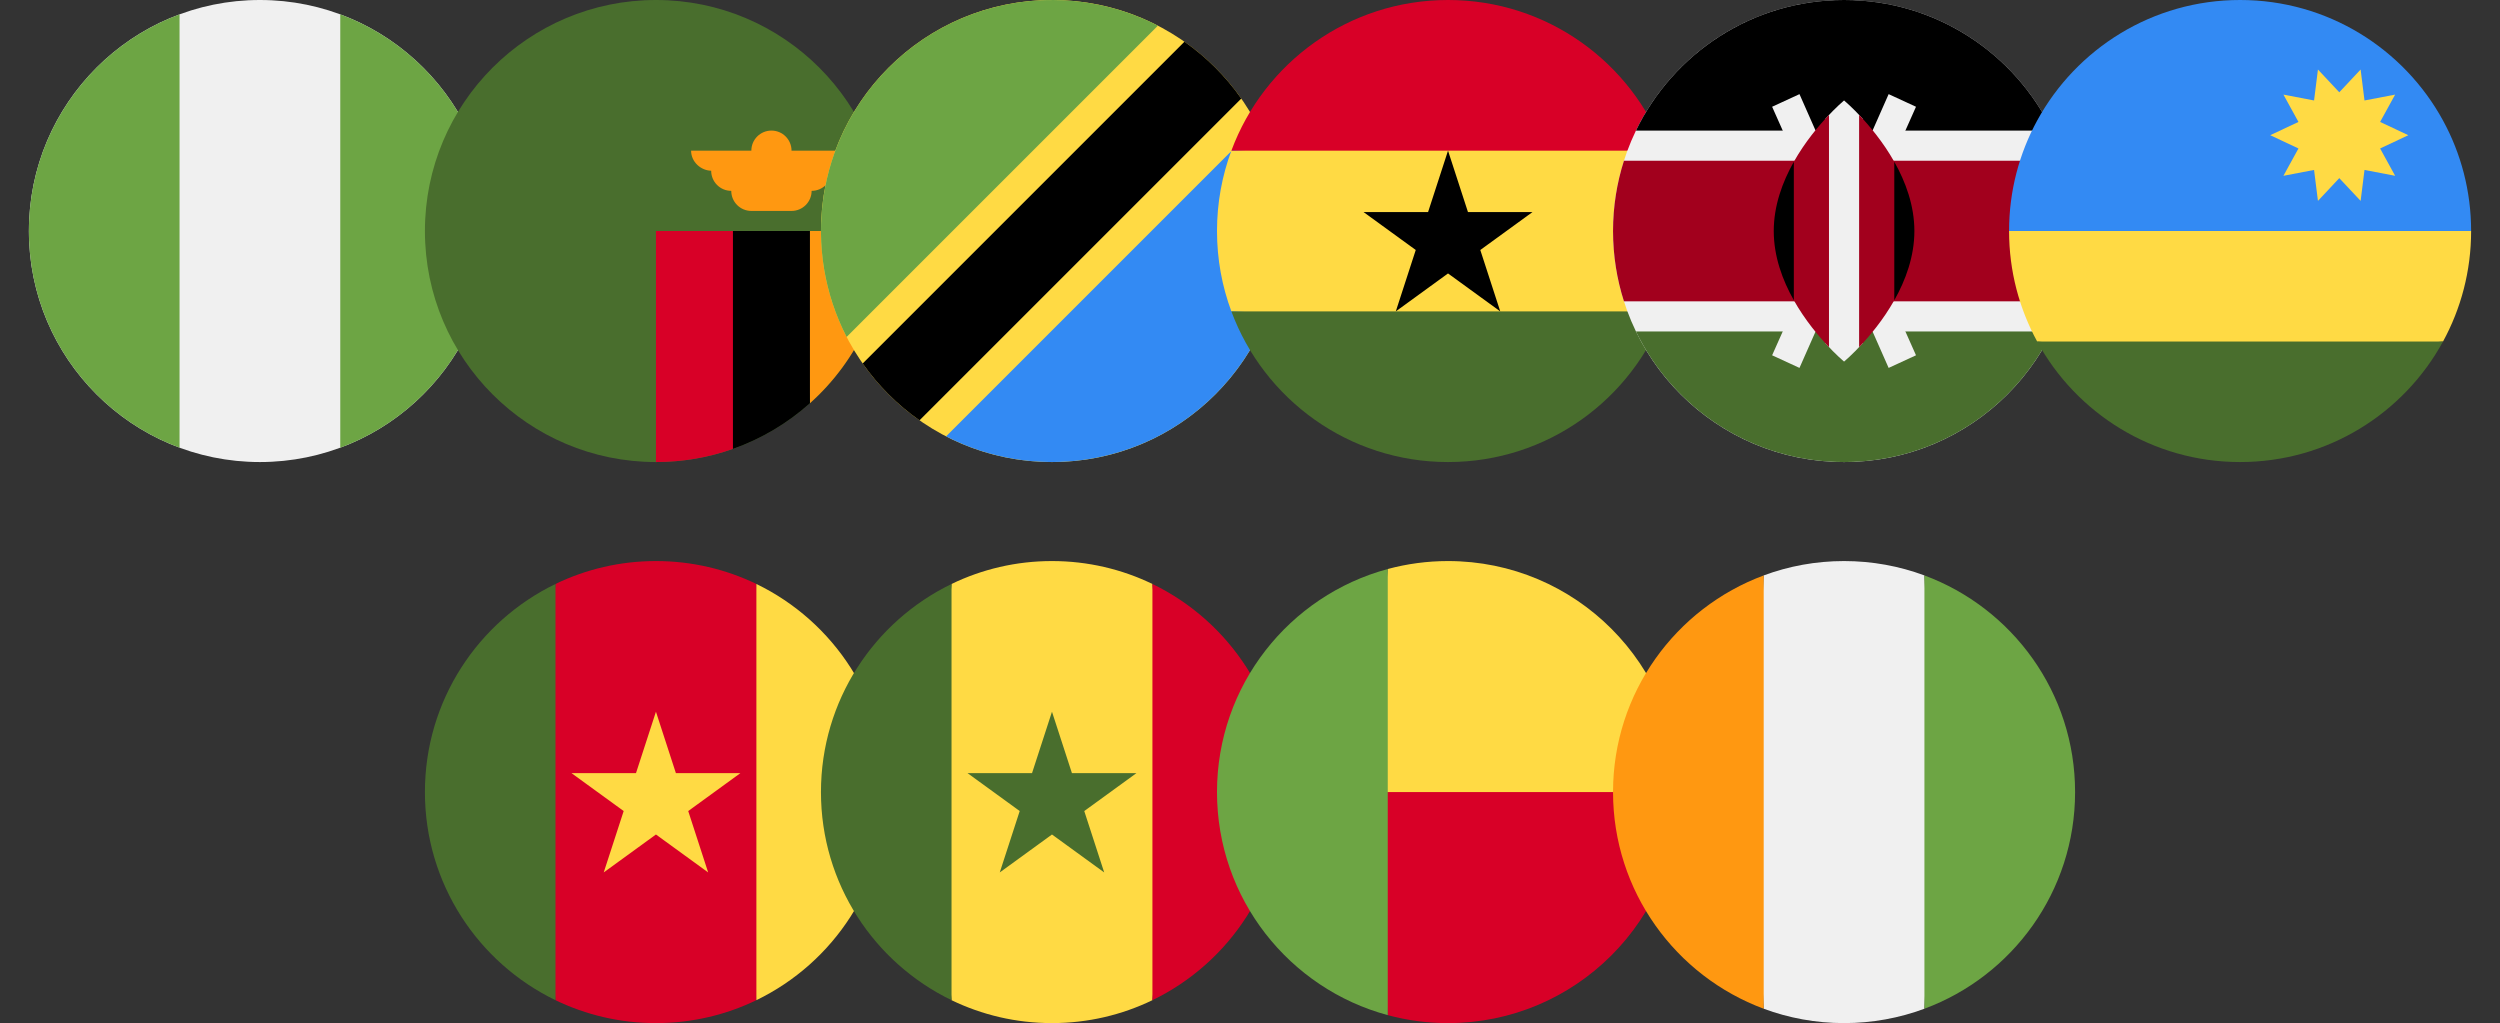
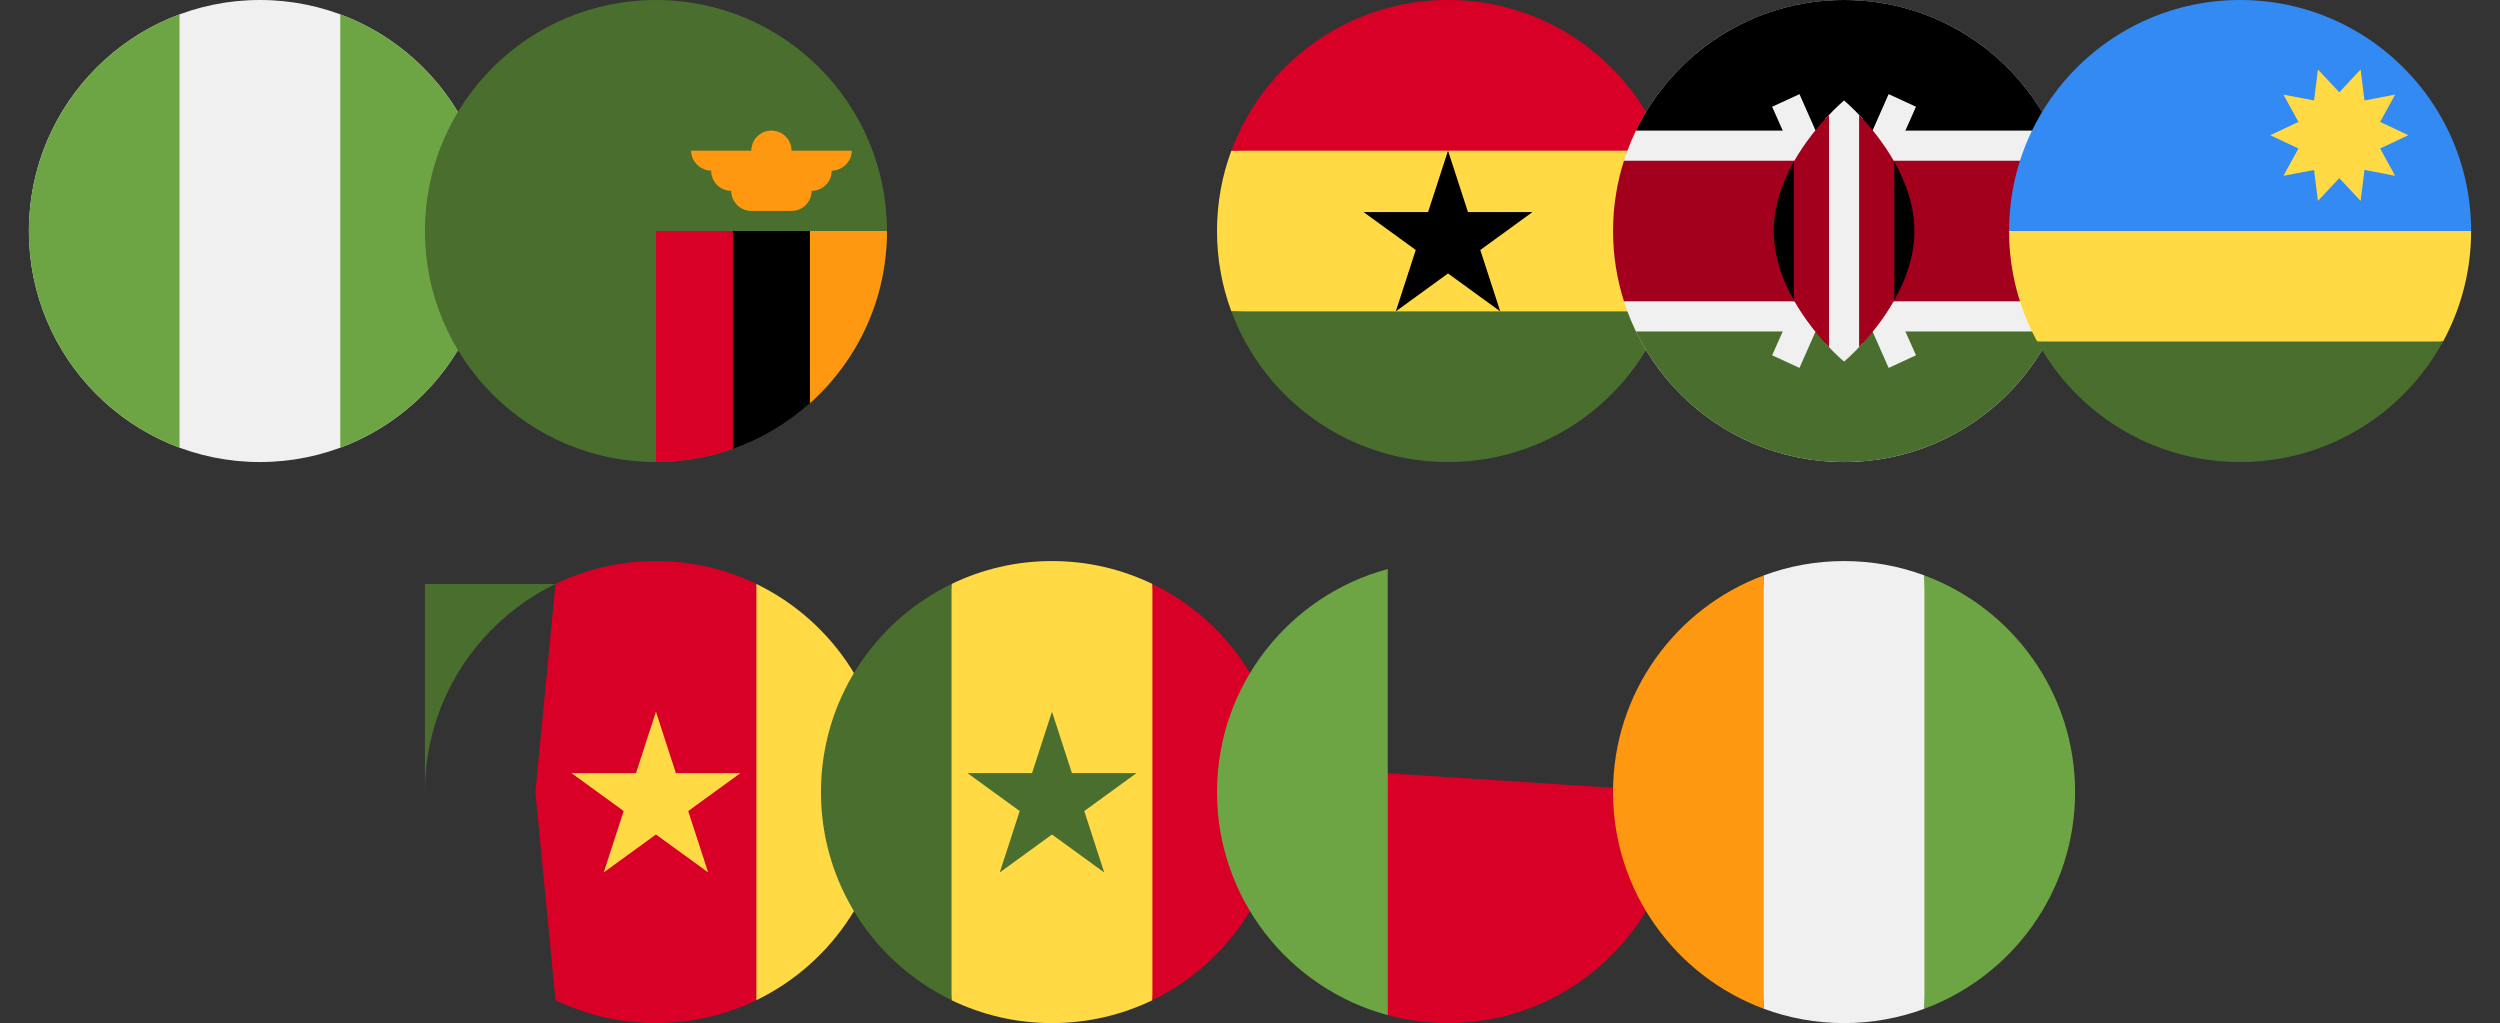
<svg xmlns="http://www.w3.org/2000/svg" width="303" height="124" viewBox="0 0 303 124" fill="none">
  <rect x="0" y="0" width="303" height="124" fill="#333333" stroke="none" />
  <g clip-path="url(#clip0_7269_63705)">
    <path d="M31.5 56C46.964 56 59.5 43.464 59.5 28C59.5 12.536 46.964 0 31.5 0C16.036 0 3.5 12.536 3.5 28C3.5 43.464 16.036 56 31.5 56Z" fill="#F0F0F0" />
    <path d="M3.5 28C3.5 40.039 11.098 50.302 21.761 54.258V1.742C11.098 5.698 3.5 15.961 3.5 28Z" fill="#6DA544" />
    <path d="M59.501 28C59.501 15.961 51.903 5.698 41.24 1.742V54.259C51.903 50.302 59.501 40.039 59.501 28Z" fill="#6DA544" />
  </g>
  <g clip-path="url(#clip1_7269_63705)">
    <path d="M79.5 56C94.964 56 107.5 43.464 107.5 28C107.5 12.536 94.964 0 79.5 0C64.036 0 51.5 12.536 51.5 28C51.5 43.464 64.036 56 79.5 56Z" fill="#496E2D" />
    <path d="M90.457 28H79.5V56C82.773 56 85.914 55.437 88.833 54.405L90.457 28Z" fill="#D80027" />
    <path d="M98.166 48.868C103.894 43.741 107.5 36.292 107.5 28H96.543L98.166 48.868Z" fill="#FF9811" />
    <path d="M88.832 28V54.405C92.31 53.175 95.472 51.279 98.165 48.868V28H88.832Z" fill="black" />
    <path d="M103.238 18.261H95.934C95.934 16.916 94.844 15.826 93.499 15.826C92.154 15.826 91.064 16.916 91.064 18.261H83.76C83.76 19.606 84.931 20.696 86.276 20.696H86.195C86.195 22.041 87.284 23.131 88.629 23.131C88.629 24.475 89.719 25.565 91.064 25.565H95.934C97.278 25.565 98.368 24.475 98.368 23.131C99.713 23.131 100.803 22.041 100.803 20.696H100.722C102.067 20.696 103.238 19.606 103.238 18.261Z" fill="#FF9811" />
  </g>
  <g clip-path="url(#clip2_7269_63705)">
    <path d="M127.5 56C142.964 56 155.5 43.464 155.5 28C155.5 12.536 142.964 0 127.5 0C112.036 0 99.5 12.536 99.5 28C99.5 43.464 112.036 56 127.5 56Z" fill="#FFDA44" />
    <path d="M107.701 47.799C108.875 48.974 110.129 50.021 111.443 50.943L150.443 11.944C149.521 10.629 148.473 9.376 147.299 8.201C146.124 7.027 144.871 5.979 143.556 5.057L104.557 44.057C105.479 45.371 106.526 46.624 107.701 47.799Z" fill="black" />
-     <path d="M107.702 8.201C98.868 17.034 97.173 30.3 102.611 40.838L140.339 3.11C129.802 -2.328 116.535 -0.632 107.702 8.201Z" fill="#6DA544" />
    <path d="M147.299 47.799C156.133 38.966 157.828 25.699 152.39 15.162L114.662 52.89C125.199 58.328 138.466 56.633 147.299 47.799Z" fill="#338AF3" />
  </g>
  <g clip-path="url(#clip3_7269_63705)">
    <path d="M147.5 28C147.5 31.425 148.116 34.706 149.242 37.739L175.5 38.956L201.758 37.739C202.884 34.706 203.5 31.425 203.5 28C203.5 24.575 202.884 21.294 201.758 18.261L175.5 17.044L149.242 18.261C148.116 21.294 147.5 24.575 147.5 28V28Z" fill="#FFDA44" />
    <path d="M175.501 0C163.462 0 153.198 7.598 149.242 18.261H201.759C197.803 7.598 187.54 0 175.501 0Z" fill="#D80027" />
    <path d="M201.759 37.739H149.242C153.198 48.401 163.462 56 175.501 56C187.54 56 197.803 48.401 201.759 37.739Z" fill="#496E2D" />
    <path d="M175.5 18.261L177.917 25.701H185.74L179.412 30.299L181.829 37.739L175.5 33.141L169.171 37.739L171.589 30.299L165.26 25.701H173.083L175.5 18.261Z" fill="black" />
  </g>
  <g clip-path="url(#clip4_7269_63705)">
    <path d="M223.5 56C238.964 56 251.5 43.464 251.5 28C251.5 12.536 238.964 0 223.5 0C208.036 0 195.5 12.536 195.5 28C195.5 43.464 208.036 56 223.5 56Z" fill="#F0F0F0" />
    <path d="M223.501 0C212.4 0 202.808 6.46 198.279 15.826H248.722C244.194 6.46 234.602 0 223.501 0Z" fill="black" />
    <path d="M223.501 56C212.4 56 202.808 49.54 198.279 40.174H248.722C244.194 49.54 234.602 56 223.501 56Z" fill="#496E2D" />
    <path d="M250.178 19.478H196.822C195.965 22.166 195.5 25.028 195.5 28C195.5 30.972 195.965 33.834 196.822 36.522H250.178C251.035 33.834 251.5 30.972 251.5 28C251.5 25.028 251.035 22.166 250.178 19.478Z" fill="#A2001D" />
    <path d="M232.219 12.939L228.903 11.409L223.5 23.642L218.097 11.409L214.781 12.939L221.489 28L214.781 43.061L218.097 44.591L223.5 32.358L228.903 44.591L232.219 43.061L225.511 28L232.219 12.939Z" fill="#F0F0F0" />
    <path d="M225.752 14.382C224.469 12.98 223.5 12.174 223.5 12.174C223.5 12.174 222.532 12.98 221.248 14.382V41.618C222.532 43.02 223.5 43.826 223.5 43.826C223.5 43.826 224.469 43.02 225.752 41.618V14.382Z" fill="#F0F0F0" />
    <path d="M217.412 19.605V36.395C218.769 38.799 220.429 40.769 221.673 42.075V13.925C220.429 15.231 218.768 17.201 217.412 19.605Z" fill="#A2001D" />
    <path d="M229.585 19.605C228.229 17.201 226.568 15.231 225.324 13.925V42.075C226.568 40.769 228.229 38.799 229.585 36.395V19.605Z" fill="#A2001D" />
    <path d="M229.588 19.605V36.395C230.961 33.962 232.023 31.084 232.023 28C232.023 24.916 230.961 22.038 229.588 19.605Z" fill="black" />
    <path d="M217.413 19.605V36.395C216.04 33.962 214.979 31.084 214.979 28C214.979 24.916 216.04 22.038 217.413 19.605Z" fill="black" />
  </g>
  <g clip-path="url(#clip5_7269_63705)">
    <path d="M243.5 28C243.5 32.851 244.734 37.413 246.905 41.391L271.5 43.826L296.095 41.391C298.266 37.413 299.5 32.851 299.5 28L271.5 25.565L243.5 28Z" fill="#FFDA44" />
    <path d="M296.095 14.609C291.347 5.905 282.113 0 271.5 0C260.887 0 251.653 5.905 246.905 14.609C244.734 18.587 243.5 23.149 243.5 28H299.5C299.5 23.149 298.266 18.587 296.095 14.609Z" fill="#338AF3" />
    <path d="M271.5 56C282.113 56 291.346 50.095 296.095 41.391H246.904C251.653 50.095 260.887 56 271.5 56Z" fill="#496E2D" />
    <path d="M275.152 16.387L278.572 17.995L276.751 21.307L280.464 20.597L280.935 24.348L283.521 21.589L286.108 24.348L286.578 20.597L290.291 21.307L288.471 17.995L291.89 16.387L288.47 14.778L290.291 11.466L286.578 12.177L286.108 8.426L283.521 11.185L280.935 8.426L280.464 12.177L276.751 11.466L278.572 14.778L275.152 16.387Z" fill="#FFDA44" />
  </g>
  <g clip-path="url(#clip6_7269_63705)">
    <path d="M91.673 70.778C87.992 68.998 83.862 68 79.499 68C75.136 68 71.007 68.998 67.325 70.778L64.891 96L67.325 121.222C71.007 123.002 75.136 124 79.499 124C83.862 124 87.992 123.002 91.673 121.222L94.108 96L91.673 70.778Z" fill="#D80027" />
    <path d="M79.5 86.261L81.917 93.701H89.74L83.412 98.299L85.829 105.739L79.5 101.141L73.171 105.739L75.589 98.299L69.26 93.701H77.083L79.5 86.261Z" fill="#FFDA44" />
-     <path d="M67.326 70.779C57.96 75.308 51.5 84.899 51.5 96C51.5 107.101 57.96 116.692 67.326 121.221V70.779Z" fill="#496E2D" />
+     <path d="M67.326 70.779C57.96 75.308 51.5 84.899 51.5 96V70.779Z" fill="#496E2D" />
    <path d="M91.674 70.779V121.221C101.04 116.692 107.5 107.101 107.5 96C107.5 84.899 101.04 75.308 91.674 70.779Z" fill="#FFDA44" />
  </g>
  <g clip-path="url(#clip7_7269_63705)">
    <path d="M139.673 70.778C135.992 68.998 131.862 68 127.499 68C123.136 68 119.007 68.998 115.325 70.778L112.891 96L115.325 121.222C119.007 123.002 123.136 124 127.499 124C131.862 124 135.992 123.002 139.673 121.222L142.108 96L139.673 70.778Z" fill="#FFDA44" />
    <path d="M127.5 86.261L129.917 93.701H137.74L131.412 98.299L133.829 105.739L127.5 101.141L121.171 105.739L123.589 98.299L117.26 93.701H125.083L127.5 86.261Z" fill="#496E2D" />
    <path d="M115.326 70.779C105.96 75.308 99.5 84.899 99.5 96C99.5 107.101 105.96 116.692 115.326 121.221V70.779Z" fill="#496E2D" />
    <path d="M139.674 70.779V121.221C149.04 116.692 155.5 107.101 155.5 96C155.5 84.899 149.04 75.308 139.674 70.779Z" fill="#D80027" />
  </g>
  <g clip-path="url(#clip8_7269_63705)">
    <path d="M165.76 93.565L168.195 123.035C170.523 123.663 172.972 124 175.499 124C190.963 124 203.499 111.464 203.499 96L165.76 93.565Z" fill="#D80027" />
-     <path d="M165.76 96L168.194 68.965C170.523 68.337 172.972 68 175.499 68C190.963 68 203.499 80.536 203.499 96H165.76Z" fill="#FFDA44" />
    <path d="M147.5 96C147.5 108.937 156.274 119.822 168.196 123.035V68.965C156.274 72.178 147.5 83.063 147.5 96Z" fill="#6DA544" />
  </g>
  <g clip-path="url(#clip9_7269_63705)">
    <path d="M223.499 124C226.924 124 230.205 123.384 233.239 122.258L234.456 96L233.239 69.742C230.205 68.616 226.924 68 223.499 68C220.075 68 216.794 68.616 213.76 69.742L212.543 96L213.76 122.258C216.794 123.384 220.075 124 223.499 124Z" fill="#F0F0F0" />
    <path d="M195.5 96C195.5 108.039 203.099 118.302 213.761 122.259V69.742C203.099 73.698 195.5 83.961 195.5 96Z" fill="#FF9811" />
    <path d="M233.24 69.742V122.258C243.903 118.302 251.501 108.039 251.501 96C251.501 83.961 243.903 73.698 233.24 69.742Z" fill="#6DA544" />
  </g>
  <defs>
    <clipPath id="clip0_7269_63705">
      <rect width="56" height="56" fill="white" transform="translate(3.5)" />
    </clipPath>
    <clipPath id="clip1_7269_63705">
      <rect width="56" height="56" fill="white" transform="translate(51.5)" />
    </clipPath>
    <clipPath id="clip2_7269_63705">
-       <rect width="56" height="56" fill="white" transform="translate(99.5)" />
-     </clipPath>
+       </clipPath>
    <clipPath id="clip3_7269_63705">
      <rect width="56" height="56" fill="white" transform="translate(147.5)" />
    </clipPath>
    <clipPath id="clip4_7269_63705">
      <rect width="56" height="56" fill="white" transform="translate(195.5)" />
    </clipPath>
    <clipPath id="clip5_7269_63705">
      <rect width="56" height="56" fill="white" transform="translate(243.5)" />
    </clipPath>
    <clipPath id="clip6_7269_63705">
      <rect width="56" height="56" fill="white" transform="translate(51.5 68)" />
    </clipPath>
    <clipPath id="clip7_7269_63705">
      <rect width="56" height="56" fill="white" transform="translate(99.5 68)" />
    </clipPath>
    <clipPath id="clip8_7269_63705">
      <rect width="56" height="56" fill="white" transform="translate(147.5 68)" />
    </clipPath>
    <clipPath id="clip9_7269_63705">
      <rect width="56" height="56" fill="white" transform="translate(195.5 68)" />
    </clipPath>
  </defs>
</svg>